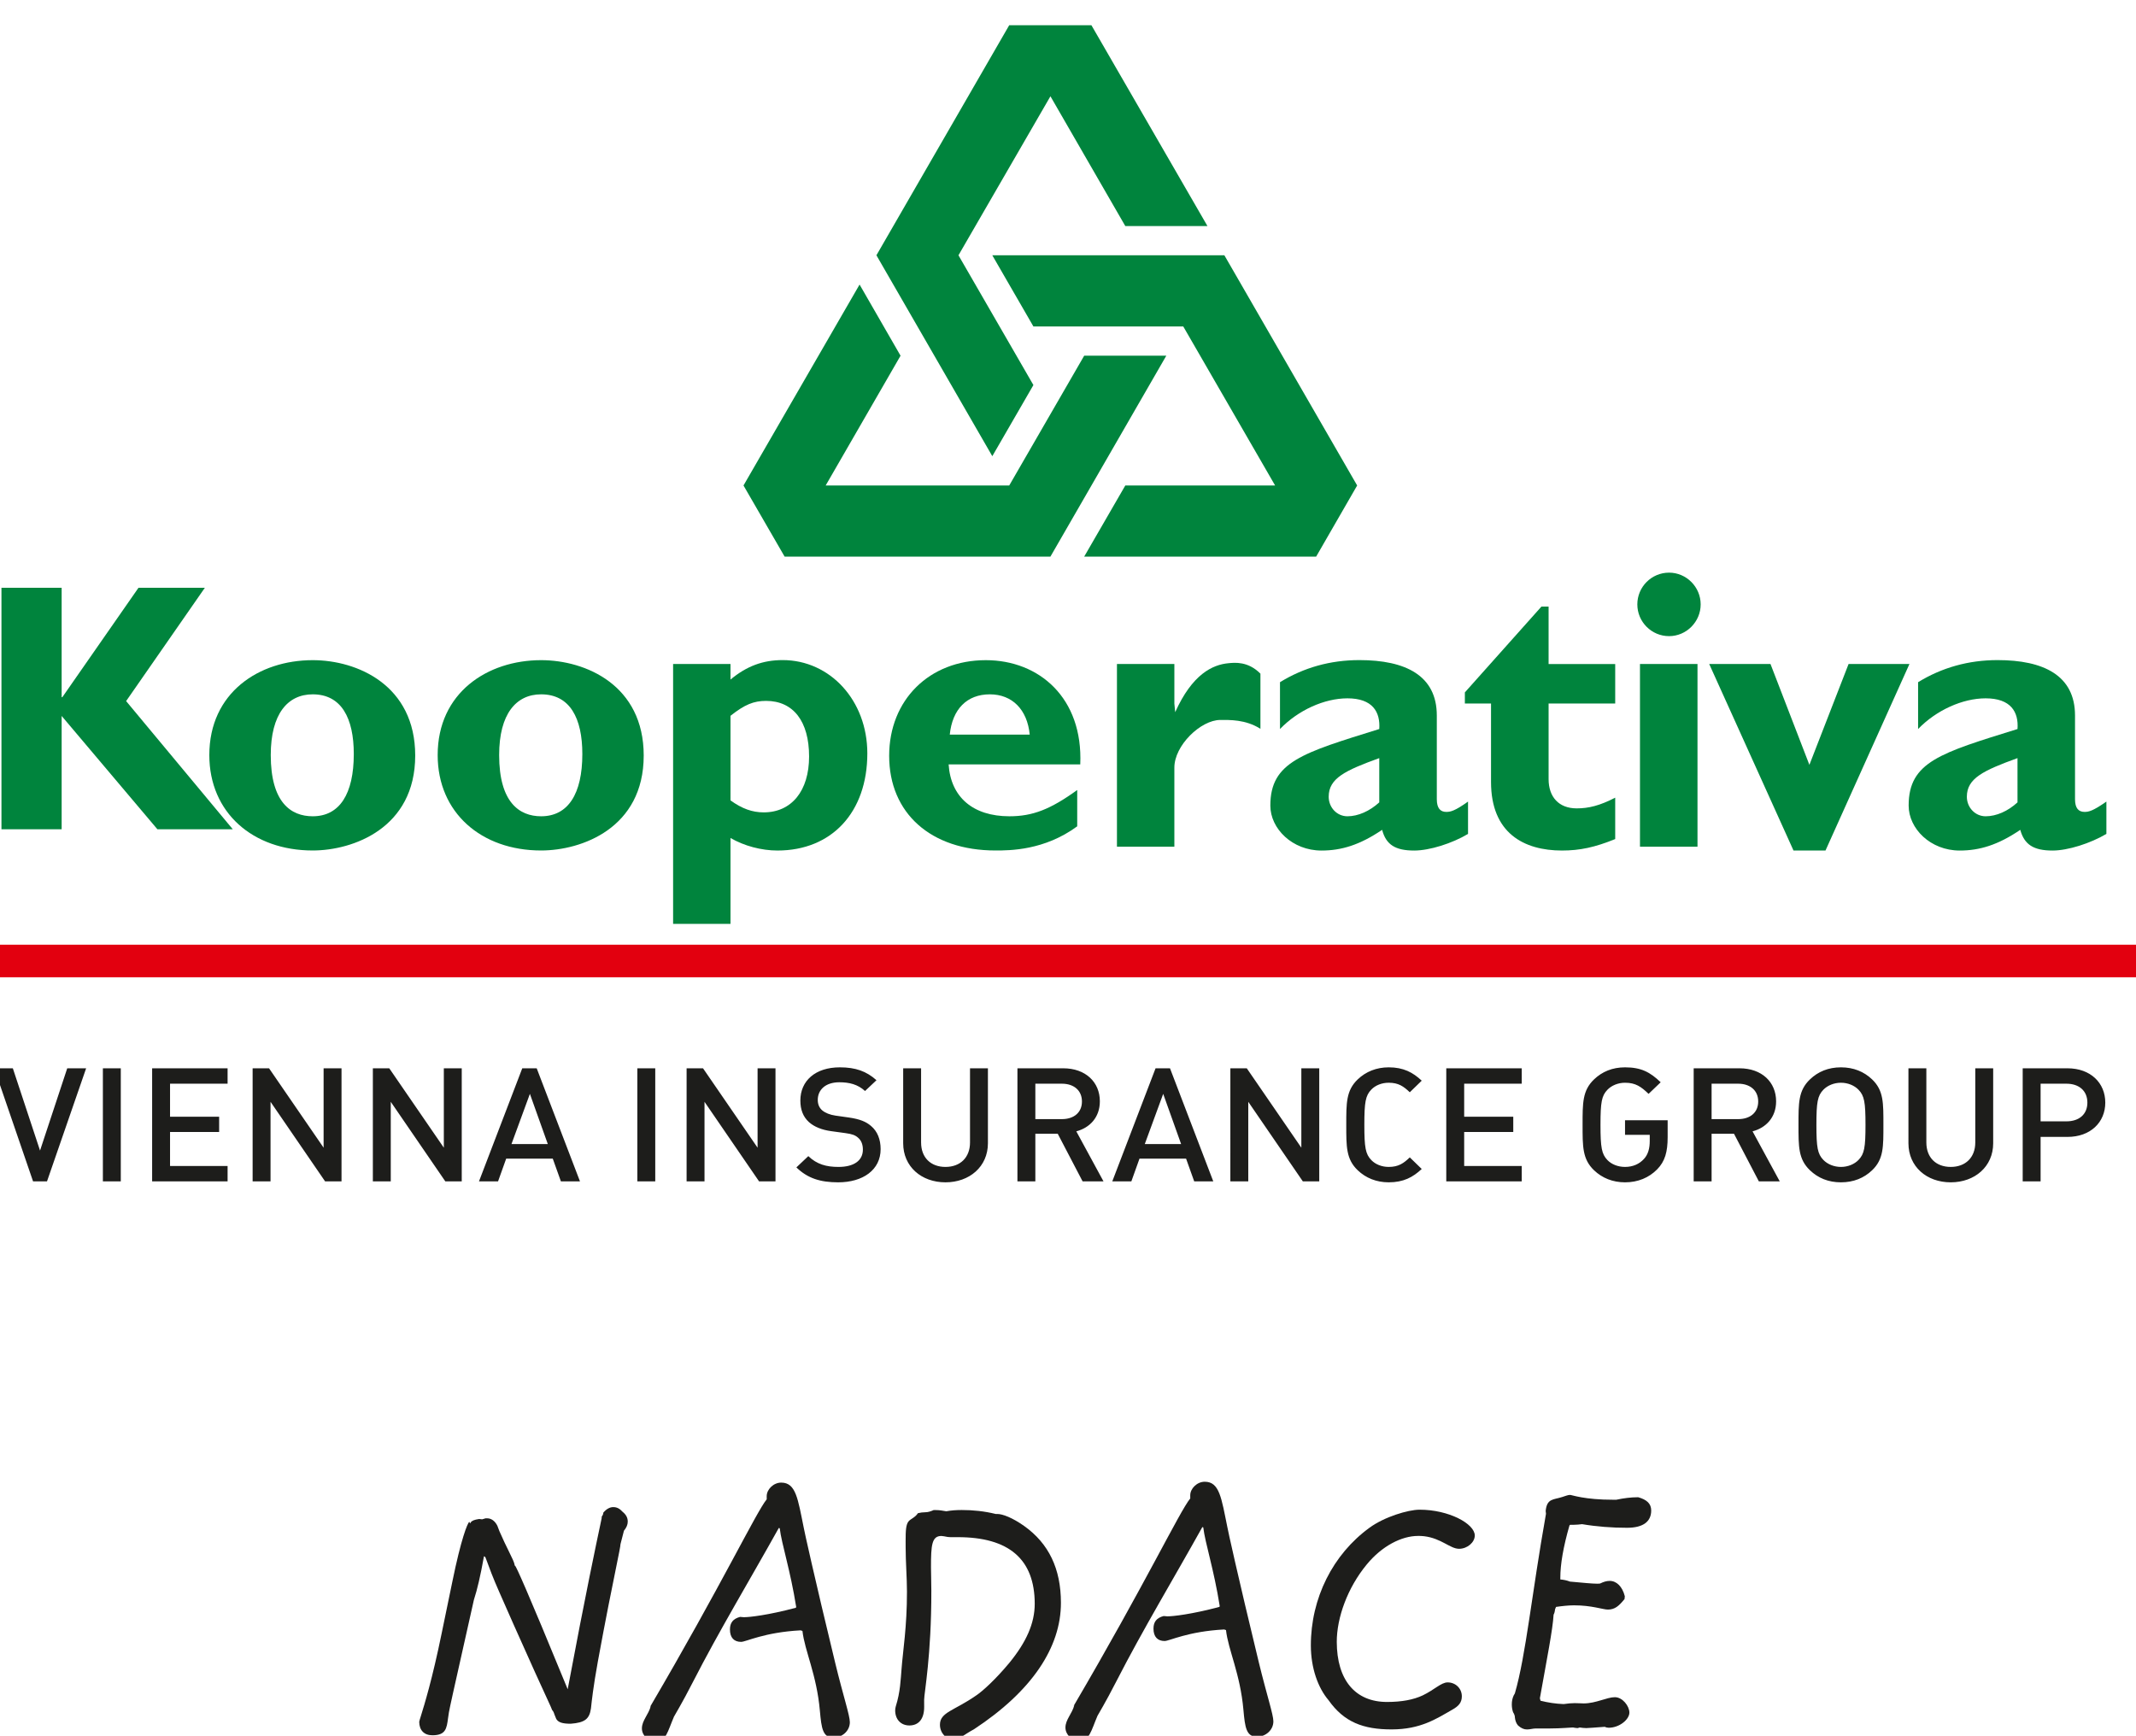
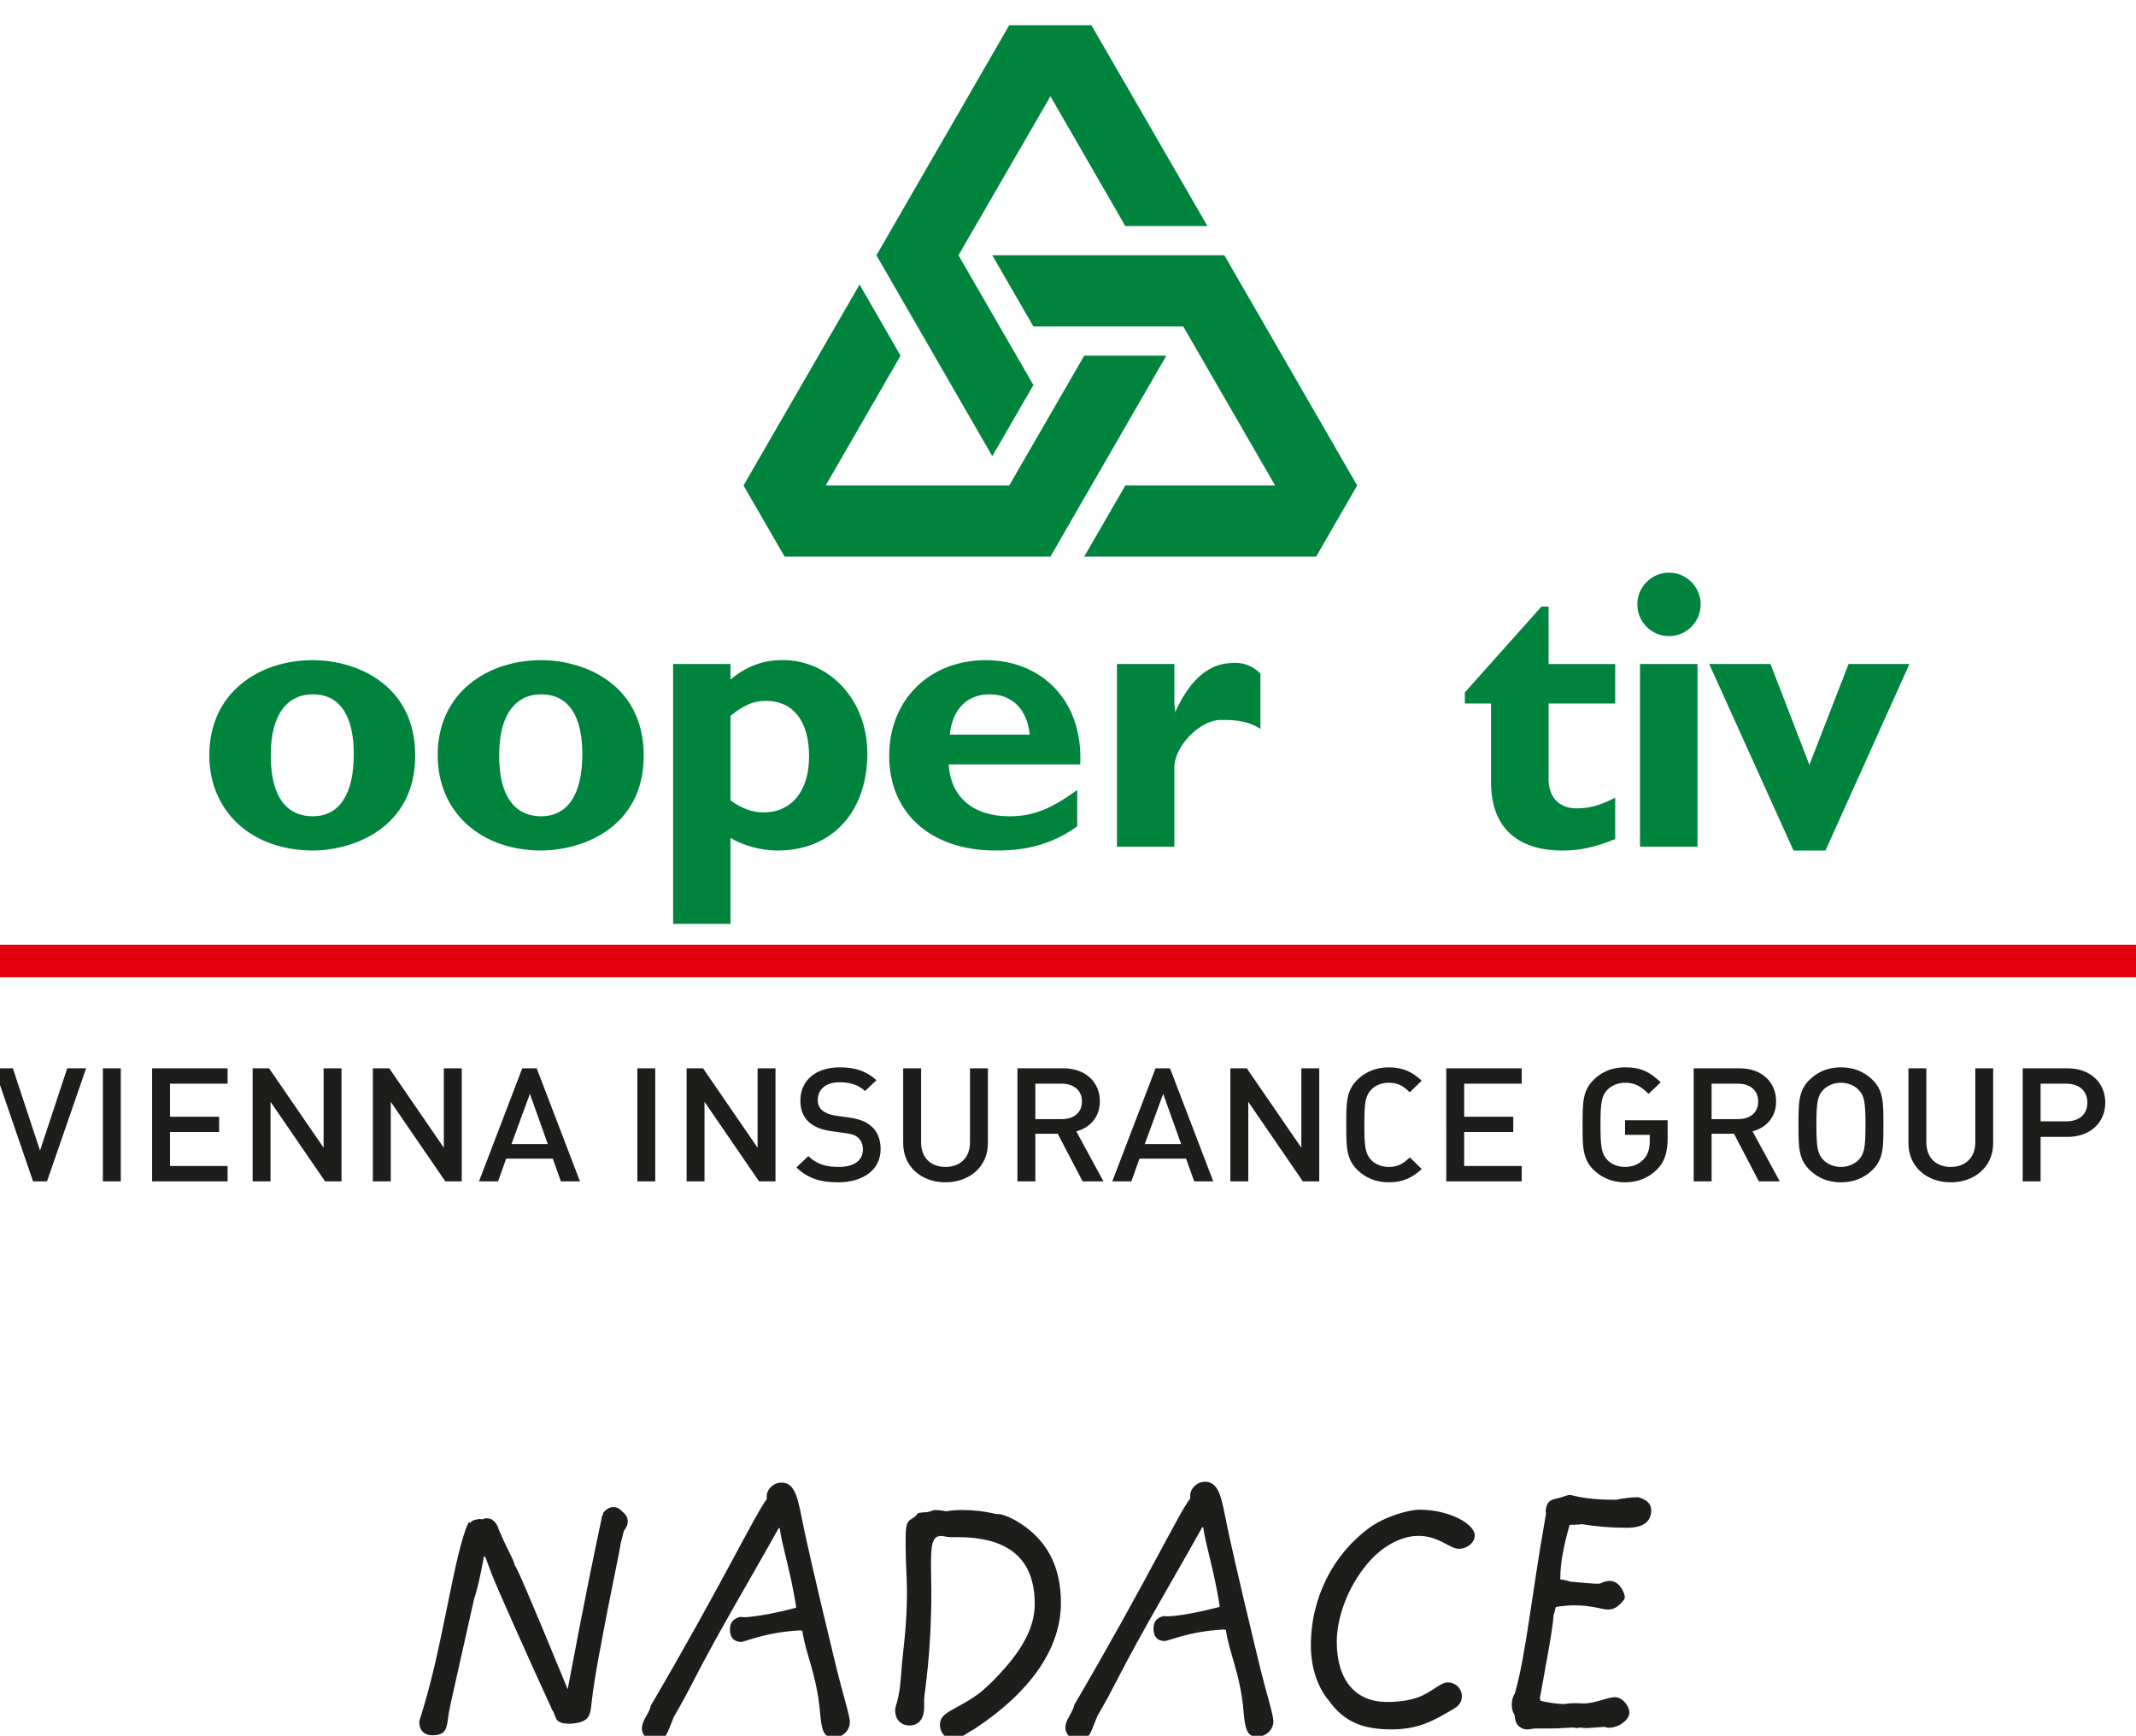
<svg xmlns="http://www.w3.org/2000/svg" xmlns:ns1="http://www.inkscape.org/namespaces/inkscape" xmlns:ns2="http://sodipodi.sourceforge.net/DTD/sodipodi-0.dtd" width="16.14mm" height="13.117mm" viewBox="0 0 16.14 13.117" version="1.1" id="svg569" ns1:version="1.2.2 (732a01da63, 2022-12-09)" ns2:docname="logo-kooperativa.svg">
  <ns2:namedview id="namedview571" pagecolor="#ffffff" bordercolor="#666666" borderopacity="1.0" ns1:showpageshadow="2" ns1:pageopacity="0.0" ns1:pagecheckerboard="0" ns1:deskcolor="#d1d1d1" ns1:document-units="mm" showgrid="false" ns1:zoom="9.5144352" ns1:cx="68.4749" ns1:cy="49.819037" ns1:window-width="2560" ns1:window-height="1547" ns1:window-x="-8" ns1:window-y="-8" ns1:window-maximized="1" ns1:current-layer="layer1" />
  <defs id="defs566">
    <clipPath clipPathUnits="userSpaceOnUse" id="clipPath382">
      <path d="M 0,487.795 H 557.903 V 0 H 0 Z" id="path380" />
    </clipPath>
  </defs>
  <g ns1:label="Vrstva 1" ns1:groupmode="layer" id="layer1" transform="translate(-80.023,-121.806)">
    <path d="m 80.023,129.191 h 16.14 v -0.246 h -16.14 z" style="fill:#e2000f;fill-opacity:1;fill-rule:nonzero;stroke:none;stroke-width:0.043" id="path370" />
    <g id="g372" transform="matrix(0.043,0,0,-0.043,80.976,127.104)">
-       <path d="M 0,0 18.744,-22.527 H 5.498 l -16.827,19.915 v -19.915 h -10.578 v 42.444 h 10.578 V 0.686 h 0.12 L 2.176,19.917 h 11.662 z" style="fill:#00843d;fill-opacity:1;fill-rule:nonzero;stroke:none" id="path374" />
-     </g>
+       </g>
    <g id="g376" transform="matrix(0.043,0,0,-0.043,75.963,138.956)">
      <g id="g378" clip-path="url(#clipPath382)">
        <g id="g384" transform="translate(156.588,266.33)">
          <path d="m 0,0 c 0,-7.032 -2.499,-10.945 -7.218,-10.945 -3.845,0 -7.373,2.445 -7.373,10.756 0,7.254 2.992,10.674 7.373,10.674 C -2.161,10.485 0,6.286 0,0 m 10.793,-0.272 c 0,12.349 -10.164,16.763 -18.011,16.763 -9.483,0 -18.168,-5.741 -18.168,-16.68 0,-10.127 7.655,-16.767 18.168,-16.767 7.071,0 18.011,3.923 18.011,16.684" style="fill:#00843d;fill-opacity:1;fill-rule:nonzero;stroke:none" id="path386" />
        </g>
        <g id="g388" transform="translate(196.749,266.33)">
          <path d="m 0,0 c 0,-7.032 -2.514,-10.945 -7.244,-10.945 -3.821,0 -7.373,2.445 -7.373,10.756 0,7.254 3.002,10.674 7.373,10.674 C -2.169,10.485 0,6.286 0,0 m 10.786,-0.272 c 0,12.349 -10.174,16.763 -18.03,16.763 -9.452,0 -18.176,-5.741 -18.176,-16.68 0,-10.127 7.672,-16.767 18.176,-16.767 7.106,0 18.03,3.923 18.03,16.684" style="fill:#00843d;fill-opacity:1;fill-rule:nonzero;stroke:none" id="path390" />
        </g>
        <g id="g392" transform="translate(222.785,273.043)">
          <path d="m 0,0 c 2.509,1.987 4.087,2.62 6.254,2.62 4.791,0 7.557,-3.6 7.557,-9.776 0,-6.024 -3.069,-9.816 -7.977,-9.816 -1.994,0 -3.804,0.64 -5.834,2.108 z M 0,9.109 H -10.085 V -36.562 H 0 v 15.087 c 2.378,-1.383 5.419,-2.203 8.256,-2.203 9.526,0 15.789,6.706 15.789,17.077 C 24.045,2.7 17.488,9.791 9.167,9.791 5.701,9.791 2.846,8.736 0,6.368 v 2.741" style="fill:#00843d;fill-opacity:1;fill-rule:nonzero;stroke:none" id="path394" />
        </g>
        <g id="g396" transform="translate(261.317,269.734)">
          <path d="m 0,0 c 0.452,4.49 3.031,7.081 7.037,7.081 3.935,0 6.588,-2.677 7.012,-7.081 z m 22.396,-9.732 c -4.737,-3.425 -7.854,-4.617 -11.918,-4.617 -6.396,0 -10.308,3.364 -10.679,9.12 H 22.931 C 23.437,6.439 15.719,13.086 6.33,13.086 c -9.93,0 -16.979,-6.994 -16.979,-16.81 0,-10.072 7.312,-16.636 18.686,-16.636 2.505,0 8.584,0 14.359,4.247 v 6.381" style="fill:#00843d;fill-opacity:1;fill-rule:nonzero;stroke:none" id="path398" />
        </g>
        <g id="g400" transform="translate(300.784,275.179)">
          <path d="m 0,0 0.145,-1.498 c 2.994,6.661 6.551,8.351 9.375,8.605 1.084,0.104 3.427,0.368 5.604,-1.841 v -9.687 c -2.638,1.666 -5.436,1.555 -7.047,1.555 -3.435,0 -8.104,-4.491 -8.077,-8.408 V -25.138 H -10.089 V 6.974 H 0 V 0" style="fill:#00843d;fill-opacity:1;fill-rule:nonzero;stroke:none" id="path402" />
        </g>
        <g id="g404" transform="translate(336.79,257.83)">
-           <path d="m 0,0 c -1.68,-1.539 -3.724,-2.445 -5.591,-2.445 -1.859,0 -3.296,1.552 -3.296,3.434 0,3.233 2.876,4.61 8.887,6.788 z m 15.6,0.138 c -2.346,-1.677 -3.11,-1.814 -3.826,-1.814 -1.025,0 -1.662,0.633 -1.662,2.234 v 14.711 c 0,7.032 -5.501,9.734 -13.605,9.734 -5.124,0 -9.776,-1.317 -13.951,-3.883 v -8.23 c 3.185,3.31 7.792,5.394 11.853,5.394 4.409,0 5.804,-2.384 5.591,-5.394 -13.487,-4.201 -19.14,-5.753 -19.14,-13.454 0,-4.054 3.85,-7.902 8.988,-7.902 3.493,0 6.721,0.974 10.656,3.639 0.683,-2.582 2.277,-3.639 5.635,-3.639 2.723,0 6.693,1.266 9.461,2.923 v 5.681" style="fill:#00843d;fill-opacity:1;fill-rule:nonzero;stroke:none" id="path406" />
-         </g>
+           </g>
        <g id="g408" transform="translate(378.251,275.206)">
          <path d="m 0,0 h -11.705 v -13.285 c 0,-3.132 1.788,-5.147 4.938,-5.147 2.095,0 4.044,0.478 6.767,1.879 v -7.271 c -3.564,-1.453 -6.218,-2.017 -9.349,-2.017 -6.695,0 -12.472,3.056 -12.472,12.047 V 0 h -4.597 v 1.952 l 13.453,15.078 h 1.26 V 6.936 H 0 V 0" style="fill:#00843d;fill-opacity:1;fill-rule:nonzero;stroke:none" id="path410" />
        </g>
        <path d="m 382.603,282.152 h 10.108 V 250.04 h -10.108 z m 10.665,10.471 c 0,-3.056 -2.501,-5.58 -5.552,-5.58 -3.099,0 -5.578,2.524 -5.578,5.58 0,3.058 2.479,5.578 5.578,5.578 3.051,0 5.552,-2.52 5.552,-5.578" style="fill:#00843d;fill-opacity:1;fill-rule:nonzero;stroke:none" id="path412" />
        <g id="g414" transform="translate(394.766,282.152)">
          <path d="M 0,0 H 10.769 L 17.608,-17.729 24.497,0 H 35.192 L 20.437,-32.788 h -5.619 z" style="fill:#00843d;fill-opacity:1;fill-rule:nonzero;stroke:none" id="path416" />
        </g>
        <g id="g418" transform="translate(448.945,257.83)">
-           <path d="m 0,0 c -1.674,-1.539 -3.704,-2.445 -5.603,-2.445 -1.845,0 -3.297,1.552 -3.297,3.434 0,3.233 2.895,4.61 8.9,6.788 z m 15.619,0.138 c -2.375,-1.677 -3.154,-1.814 -3.825,-1.814 -1.057,0 -1.688,0.633 -1.688,2.234 v 14.711 c 0,7.032 -5.513,9.734 -13.619,9.734 -5.1,0 -9.78,-1.317 -13.957,-3.883 v -8.23 c 3.197,3.31 7.818,5.394 11.867,5.394 4.416,0 5.828,-2.384 5.603,-5.394 -13.5,-4.201 -19.13,-5.753 -19.13,-13.454 0,-4.054 3.833,-7.902 8.976,-7.902 3.481,0 6.723,0.974 10.64,3.639 0.709,-2.582 2.314,-3.639 5.675,-3.639 2.705,0 6.652,1.266 9.458,2.923 v 5.681" style="fill:#00843d;fill-opacity:1;fill-rule:nonzero;stroke:none" id="path420" />
-         </g>
+           </g>
        <g id="g422" transform="translate(245.467,348.83)">
          <path d="M 0,0 7.2,-12.505 -5.956,-35.311 h 32.255 l 13.172,22.806 H 53.899 L 33.539,-47.81 h -46.711 l -7.224,12.499 z" style="fill:#00843d;fill-opacity:1;fill-rule:nonzero;stroke:none" id="path424" />
        </g>
        <g id="g426" transform="translate(284.938,301.021)">
          <path d="M 0,0 7.225,12.499 H 33.549 L 17.409,40.445 H -8.924 l -7.223,12.508 H 24.632 L 47.967,12.499 40.763,0 Z" style="fill:#00843d;fill-opacity:1;fill-rule:nonzero;stroke:none" id="path428" />
        </g>
        <g id="g430" transform="translate(306.598,359.111)">
          <path d="m 0,0 h -14.436 l -13.156,22.808 -16.16,-27.945 13.168,-22.806 -7.223,-12.499 -20.363,35.305 23.338,40.434 h 14.44 z" style="fill:#00843d;fill-opacity:1;fill-rule:nonzero;stroke:none" id="path432" />
        </g>
        <g id="g434" transform="translate(170.41,93.879)">
          <path d="m 0,0 c 2.343,0.006 2.502,1.195 2.741,2.997 0.045,0.335 0.091,0.682 0.154,1.04 0.127,0.772 0.959,4.476 2.469,11.201 0.553,2.463 1.195,5.324 1.925,8.585 0.571,1.728 1.153,4.234 1.733,7.464 l 0.032,0.175 0.157,-0.081 c 0.085,-0.043 0.118,-0.127 0.396,-0.892 0.347,-0.955 0.993,-2.733 2.126,-5.291 l 2.52,-5.711 C 17.415,12.37 19.15,8.602 20.083,6.575 20.698,5.24 20.951,4.69 21.04,4.426 21.208,4.291 21.374,3.905 21.409,3.728 l 0.344,-0.851 c 0.356,-0.604 1.07,-0.846 2.539,-0.846 2.469,0.186 3.298,0.815 3.562,2.695 0.007,0.056 0.017,0.147 0.031,0.275 0.092,0.869 0.371,3.512 1.18,7.955 1.38,7.552 2.502,13.064 3.173,16.356 0.503,2.471 0.806,3.961 0.806,4.275 0,0.05 0.017,0.091 0.032,0.125 0.013,0.035 0.026,0.064 0.026,0.108 l 0.549,2.127 c 0.463,0.578 0.669,1.075 0.669,1.608 -0.002,0.67 -0.284,1.212 -0.888,1.704 -0.54,0.595 -1.033,0.841 -1.663,0.841 -0.604,0 -1.203,-0.335 -1.74,-0.968 -0.012,-0.324 -0.153,-0.524 -0.238,-0.643 -0.02,-0.029 -0.048,-0.067 -0.053,-0.082 l 0.003,-0.139 v -10e-4 -0.079 c 0,-0.034 -0.008,-0.071 -0.221,-1.07 -0.656,-3.09 -2.656,-12.49 -5.671,-28.594 L 23.767,8.086 23.598,8.497 C 16.373,26.098 14.799,29.448 14.53,29.802 h -0.067 l -0.015,0.113 c -0.063,0.464 -0.462,1.274 -1.015,2.395 -0.464,0.943 -1.042,2.116 -1.669,3.572 l -0.355,0.938 c -0.424,0.842 -1.065,1.311 -1.8,1.311 H 9.332 L 8.742,37.953 8.207,38.011 C 7.371,37.889 6.932,37.714 6.741,37.427 L 6.615,37.237 6.514,37.44 C 6.499,37.472 6.487,37.498 6.478,37.521 6.133,37.237 5.027,34.477 3.515,27.084 L 1.609,17.866 C -0.037,9.814 -1.428,5.337 -2.021,3.425 -2.197,2.861 -2.323,2.454 -2.323,2.371 -2.319,0.886 -1.454,0 -0.006,0 Z" style="fill:#1d1d1b;fill-opacity:1;fill-rule:nonzero;stroke:none" id="path436" />
        </g>
        <g id="g438" transform="translate(231.691,138.285)">
          <path d="m 0,0 c 2.602,0.005 2.934,-2.868 3.973,-7.962 0.056,-0.377 1.808,-8.399 5.526,-23.737 1.419,-5.849 2.565,-9.21 2.569,-10.403 0.002,-1.572 -1.407,-2.713 -2.869,-2.715 -1.899,-0.004 -2.119,1.621 -2.396,4.712 -0.554,6.341 -2.678,10.566 -3.064,14.036 l -0.325,0.106 c -6.397,-0.34 -9.592,-2.026 -10.46,-2.026 -1.247,-0.003 -1.954,0.755 -1.955,2.163 -0.004,1.194 0.537,1.899 1.784,2.226 l 0.596,-0.052 h 0.162 c 0.867,0.002 4.065,0.335 8.998,1.645 l 0.108,0.109 c -1.044,6.558 -2.571,11.109 -2.901,13.874 l -0.163,0.052 c -5.078,-9.118 -10.428,-17.965 -15.126,-27.136 -1.945,-3.802 -3.133,-5.7 -3.296,-6.028 -1.133,-2.656 -1.4,-4.391 -3.244,-4.395 -1.247,-0.005 -2.387,1.078 -2.39,2.326 -0.003,1.41 1.188,2.441 1.564,3.962 l -0.162,-0.218 c 12.643,21.549 18.636,34.194 20.529,36.527 L -2.543,-2.39 C -2.546,-1.196 -1.355,-0.002 0,0" style="fill:#1d1d1b;fill-opacity:1;fill-rule:nonzero;stroke:none" id="path440" />
        </g>
        <g id="g442" transform="translate(261.871,93.128)">
          <path d="m 0,0 c -1.138,-0.001 -2.279,1.136 -2.281,2.599 -0.005,2.221 2.488,2.445 6.386,5.164 1.138,0.76 3.41,2.825 5.843,5.759 2.922,3.582 4.433,6.893 4.427,10.361 -0.018,7.81 -4.523,11.704 -13.579,11.686 l -1.192,-0.003 c -0.326,-0.002 -0.705,0.052 -1.194,0.161 -0.162,0 -0.324,0.052 -0.433,0.052 -1.681,-0.002 -1.84,-1.576 -1.832,-5.534 0.002,-1.084 0.059,-2.439 0.061,-4.066 C -3.771,14.739 -5.058,8.177 -5.058,6.984 l 0.005,-1.247 c 0.005,-2.116 -0.968,-3.255 -2.595,-3.259 -1.464,-0.001 -2.497,1.027 -2.499,2.652 0,0.272 0.052,0.489 0.107,0.707 0.808,2.548 0.856,4.772 1.016,6.615 0.211,2.928 0.961,7.375 0.948,13.556 -0.004,2.493 -0.227,5.096 -0.232,7.808 L -8.311,34.9 c -0.002,1.788 0.049,2.926 0.537,3.47 0.378,0.435 1.136,0.654 1.623,1.413 0.433,0.109 0.867,0.164 1.3,0.165 0.489,10e-4 0.976,0.165 1.463,0.383 h 0.379 c 0.653,0.002 1.194,-0.106 1.845,-0.213 0.867,0.164 1.789,0.222 2.711,0.222 1.95,0.005 4.013,-0.208 5.964,-0.694 H 7.782 C 8.705,39.65 10.44,39.003 12.503,37.545 16.844,34.461 18.97,30.021 18.98,24.056 18.997,16.196 13.862,8.486 3.684,1.799 2.114,0.98 1.138,0.002 0,0" style="fill:#1d1d1b;fill-opacity:1;fill-rule:nonzero;stroke:none" id="path444" />
        </g>
        <g id="g446" transform="translate(306.117,138.437)">
          <path d="m 0,0 c 2.604,0.005 2.934,-2.869 3.976,-7.96 0.053,-0.381 1.804,-8.402 5.521,-23.737 1.423,-5.853 2.567,-9.212 2.569,-10.407 0.004,-1.57 -1.403,-2.711 -2.867,-2.713 -1.896,-0.005 -2.119,1.621 -2.395,4.71 -0.555,6.343 -2.678,10.568 -3.064,14.036 l -0.326,0.108 c -6.397,-0.34 -9.594,-2.024 -10.462,-2.027 -1.243,-0.001 -1.952,0.755 -1.954,2.165 -0.003,1.193 0.539,1.898 1.784,2.225 l 0.598,-0.05 h 0.162 c 0.868,0 4.064,0.333 8.994,1.642 l 0.11,0.11 c -1.042,6.557 -2.57,11.108 -2.9,13.873 l -0.163,0.053 c -5.078,-9.118 -10.428,-17.965 -15.126,-27.137 -1.944,-3.799 -3.134,-5.7 -3.296,-6.024 -1.133,-2.661 -1.399,-4.395 -3.243,-4.401 -1.247,-10e-4 -2.389,1.082 -2.39,2.329 -0.004,1.41 1.187,2.441 1.563,3.961 l -0.16,-0.219 c 12.642,21.551 18.633,34.196 20.528,36.529 l -0.002,0.543 C -2.547,-1.197 -1.354,-0.003 0,0" style="fill:#1d1d1b;fill-opacity:1;fill-rule:nonzero;stroke:none" id="path448" />
        </g>
        <g id="g450" transform="translate(324.769,109.63)">
          <path d="m 0,0 c -0.015,8.349 3.874,16.057 10.316,20.733 2.598,1.902 6.77,3.156 8.776,3.162 5.15,0.01 9.709,-2.475 9.713,-4.534 0.002,-1.194 -1.295,-2.334 -2.758,-2.338 -1.572,-0.002 -3.096,1.836 -6.132,2.21 -0.434,0.054 -0.813,0.054 -1.085,0.052 C 15.956,19.28 12.491,17.538 9.786,14.226 6.434,10.153 4.547,4.891 4.554,0.661 c 0.014,-6.67 3.222,-10.566 8.858,-10.555 2.55,0.004 4.609,0.388 6.235,1.151 2.056,0.981 3.247,2.284 4.385,2.287 1.409,0.002 2.497,-1.079 2.499,-2.436 0.001,-1.083 -0.538,-1.735 -1.729,-2.389 -2.761,-1.576 -5.524,-3.425 -10.566,-3.437 C 9.193,-14.727 5.831,-13.433 3.113,-9.589 1.263,-7.423 0.01,-3.957 0,0" style="fill:#1d1d1b;fill-opacity:1;fill-rule:nonzero;stroke:none" id="path452" />
        </g>
        <g id="g454" transform="translate(384.577,133.391)">
          <path d="m 0,0 c 0.001,-1.952 -1.407,-3.041 -4.226,-3.045 -2.655,-0.006 -5.366,0.206 -7.917,0.635 -0.487,-0.056 -0.974,-0.111 -1.517,-0.114 h -0.596 l -0.107,-0.109 c -1.078,-3.742 -1.614,-6.835 -1.607,-9.22 v -0.272 c 0.594,-0.053 1.139,-0.159 1.68,-0.374 2.333,-0.214 3.959,-0.373 4.772,-0.371 0.27,0.002 0.489,0.002 0.596,0.057 0.543,0.27 1.083,0.434 1.626,0.434 1.192,0.002 2.224,-0.97 2.66,-2.704 l -0.052,-0.488 c -0.973,-1.195 -1.676,-1.846 -2.921,-1.849 -0.87,-10e-4 -2.824,0.754 -5.966,0.747 -0.923,-0.004 -2.008,-0.111 -3.146,-0.277 l -0.162,-0.38 c -0.053,-0.381 -0.105,-0.704 -0.268,-0.978 -0.158,-2.655 -1.123,-7.481 -2.411,-14.695 l 0.111,-0.435 c 1.301,-0.323 2.655,-0.537 4.065,-0.588 0.759,0.11 1.409,0.166 1.952,0.166 0.596,0.003 1.138,-0.051 1.572,-0.05 2.169,0.006 4.065,1.093 5.474,1.094 1.356,0.004 2.552,-1.567 2.554,-2.705 0.002,-1.192 -1.729,-2.661 -3.627,-2.664 -0.27,0 -0.488,0.053 -0.706,0.162 -1.682,-0.113 -2.765,-0.222 -3.252,-0.223 -0.379,-10e-4 -0.76,0.052 -1.139,0.105 l -0.379,-0.108 c -0.434,0.053 -0.651,0.053 -0.76,0.105 h -0.161 c -0.488,0 -1.844,-0.165 -4.066,-0.17 l -2.441,-0.004 c -0.433,-0.002 -0.92,-0.166 -1.463,-0.167 -0.542,-10e-4 -1.029,0.214 -1.575,0.702 -0.325,0.379 -0.489,0.866 -0.543,1.354 0,0.326 -0.11,0.652 -0.327,0.975 -0.164,0.489 -0.219,0.923 -0.221,1.355 -0.002,0.597 0.107,1.085 0.323,1.574 l 0.215,0.379 c 1.939,6.673 2.948,17.411 5.468,31.565 l -0.055,0.489 c 0.212,2.224 1.35,1.954 2.869,2.445 0.541,0.164 1.028,0.379 1.406,0.381 0.328,0.002 2.497,-0.861 7.648,-0.851 l 0.487,10e-4 c 1.302,0.274 2.547,0.438 3.849,0.441 C -0.765,1.896 -0.005,1.19 0,0" style="fill:#1d1d1b;fill-opacity:1;fill-rule:nonzero;stroke:none" id="path456" />
        </g>
        <g id="g458" transform="translate(457.55,208.389)">
          <path d="M 0,0 H -4.546 V -6.615 H 0 c 2.186,0 3.673,1.2 3.673,3.294 C 3.673,-1.228 2.186,0 0,0 m 0.176,-9.351 h -4.722 v -7.815 H -7.693 V 2.707 h 7.869 c 4.05,0 6.644,-2.567 6.644,-6.028 0,-3.461 -2.594,-6.03 -6.644,-6.03 m -20.516,-7.982 c -4.225,0 -7.431,2.763 -7.431,6.866 V 2.707 h 3.148 v -13.034 c 0,-2.652 1.689,-4.299 4.283,-4.299 2.594,0 4.314,1.647 4.314,4.299 V 2.707 h 3.147 v -13.174 c 0,-4.103 -3.235,-6.866 -7.461,-6.866 m -16.202,16.272 c -0.729,0.753 -1.864,1.229 -3.089,1.229 -1.223,0 -2.36,-0.476 -3.089,-1.229 -1.019,-1.06 -1.223,-2.177 -1.223,-6.168 0,-3.992 0.204,-5.108 1.223,-6.168 0.729,-0.754 1.866,-1.229 3.089,-1.229 1.225,0 2.36,0.475 3.089,1.229 1.021,1.06 1.225,2.176 1.225,6.168 0,3.991 -0.204,5.108 -1.225,6.168 m 2.39,-14.151 c -1.428,-1.367 -3.264,-2.121 -5.479,-2.121 -2.215,0 -4.021,0.754 -5.449,2.121 -2.04,1.954 -2.011,4.159 -2.011,7.983 0,3.824 -0.029,6.029 2.011,7.983 1.428,1.367 3.234,2.121 5.449,2.121 2.215,0 4.051,-0.754 5.479,-2.121 2.04,-1.954 1.981,-4.159 1.981,-7.983 0,-3.824 0.059,-6.029 -1.981,-7.983 M -57.698,0 h -4.663 v -6.225 h 4.663 c 2.097,0 3.526,1.145 3.526,3.099 0,1.954 -1.429,3.126 -3.526,3.126 m 3.642,-17.166 -4.371,8.374 h -3.934 v -8.374 h -3.148 V 2.707 h 8.044 c 3.934,0 6.441,-2.428 6.441,-5.805 0,-2.847 -1.807,-4.662 -4.139,-5.275 l 4.779,-8.793 z m -17.862,2.122 c -1.457,-1.479 -3.381,-2.289 -5.654,-2.289 -2.157,0 -4.022,0.754 -5.449,2.121 -2.041,1.954 -2.011,4.159 -2.011,7.983 0,3.824 -0.03,6.029 2.011,7.983 1.427,1.367 3.234,2.121 5.449,2.121 2.827,0 4.4,-0.837 6.265,-2.624 l -2.127,-2.037 c -1.311,1.256 -2.273,1.954 -4.138,1.954 -1.224,0 -2.361,-0.476 -3.089,-1.229 -1.02,-1.06 -1.224,-2.177 -1.224,-6.168 0,-3.992 0.204,-5.136 1.224,-6.197 0.728,-0.754 1.865,-1.2 3.089,-1.2 1.37,0 2.507,0.503 3.322,1.397 0.758,0.808 1.021,1.925 1.021,3.153 v 1.089 h -4.343 v 2.567 h 7.489 v -2.986 c 0,-2.569 -0.466,-4.242 -1.835,-5.638 m -37.067,-2.122 V 2.707 h 13.259 V 0 h -10.112 v -5.806 h 8.625 v -2.679 h -8.625 v -5.973 h 10.112 v -2.708 z m -10.112,-0.167 c -2.157,0 -4.021,0.754 -5.449,2.121 -2.041,1.954 -2.012,4.159 -2.012,7.983 0,3.824 -0.029,6.029 2.012,7.983 1.428,1.367 3.292,2.121 5.449,2.121 2.594,0 4.255,-0.894 5.799,-2.345 l -2.098,-2.037 c -1.079,1.032 -1.981,1.675 -3.701,1.675 -1.223,0 -2.331,-0.447 -3.059,-1.201 -1.021,-1.061 -1.225,-2.205 -1.225,-6.196 0,-3.992 0.204,-5.136 1.225,-6.197 0.728,-0.754 1.836,-1.2 3.059,-1.2 1.72,0 2.622,0.643 3.701,1.675 l 2.098,-2.037 c -1.544,-1.452 -3.205,-2.345 -5.799,-2.345 m -15.093,0.167 -9.588,13.984 v -13.984 h -3.148 V 2.707 h 2.885 l 9.588,-13.955 V 2.707 h 3.147 v -19.873 z m -24.538,15.38 -3.235,-8.82 h 6.383 z m 5.45,-15.38 -1.428,3.992 h -8.189 l -1.428,-3.992 h -3.351 l 7.606,19.873 h 2.535 l 7.606,-19.873 z M -176.532,0 h -4.663 v -6.225 h 4.663 c 2.097,0 3.525,1.145 3.525,3.099 0,1.954 -1.428,3.126 -3.525,3.126 m 3.642,-17.166 -4.372,8.374 h -3.933 v -8.374 h -3.148 V 2.707 h 8.043 c 3.935,0 6.441,-2.428 6.441,-5.805 0,-2.847 -1.807,-4.662 -4.138,-5.275 l 4.779,-8.793 z m -24.099,-0.167 c -4.226,0 -7.431,2.763 -7.431,6.866 V 2.707 h 3.147 v -13.034 c 0,-2.652 1.69,-4.299 4.284,-4.299 2.593,0 4.313,1.647 4.313,4.299 V 2.707 h 3.147 v -13.174 c 0,-4.103 -3.235,-6.866 -7.46,-6.866 m -18.854,0 c -3.118,0 -5.363,0.697 -7.344,2.624 l 2.098,1.981 c 1.516,-1.452 3.176,-1.898 5.304,-1.898 2.71,0 4.284,1.116 4.284,3.042 0,0.866 -0.263,1.592 -0.816,2.066 -0.525,0.475 -1.049,0.67 -2.273,0.837 l -2.448,0.335 c -1.691,0.224 -3.031,0.782 -3.934,1.591 -1.02,0.921 -1.516,2.178 -1.516,3.796 0,3.461 2.623,5.834 6.936,5.834 2.74,0 4.663,-0.67 6.441,-2.261 l -2.011,-1.898 c -1.283,1.173 -2.769,1.535 -4.517,1.535 -2.448,0 -3.789,-1.34 -3.789,-3.098 0,-0.725 0.234,-1.368 0.787,-1.842 0.525,-0.447 1.37,-0.782 2.331,-0.921 l 2.361,-0.335 c 1.923,-0.28 3.001,-0.726 3.876,-1.48 1.136,-0.948 1.69,-2.372 1.69,-4.075 0,-3.656 -3.118,-5.833 -7.46,-5.833 m -13.9,0.167 -9.588,13.984 v -13.984 h -3.147 V 2.707 h 2.885 l 9.588,-13.955 V 2.707 h 3.147 v -19.873 z m -21.39,19.873 h 3.147 v -19.873 h -3.147 z m -18.882,-4.493 -3.235,-8.82 h 6.382 z m 5.449,-15.38 -1.428,3.992 h -8.189 l -1.427,-3.992 h -3.352 l 7.606,19.873 h 2.536 l 7.606,-19.873 z m -20.31,0 -9.588,13.984 v -13.984 h -3.147 V 2.707 h 2.884 l 9.588,-13.955 V 2.707 h 3.148 v -19.873 z m -21.127,0 -9.588,13.984 v -13.984 h -3.147 V 2.707 h 2.885 l 9.587,-13.955 V 2.707 h 3.148 v -19.873 z m -30.395,0 V 2.707 h 13.26 V 0 h -10.112 v -5.806 h 8.626 v -2.679 h -8.626 v -5.973 h 10.112 v -2.708 z m -8.654,19.873 h 3.147 v -19.873 h -3.147 z m -9.82,-19.873 h -2.448 l -6.819,19.873 h 3.264 l 4.779,-14.458 4.779,14.458 h 3.322 z" style="fill:#1d1d1b;fill-opacity:1;fill-rule:nonzero;stroke:none" id="path460" />
        </g>
      </g>
    </g>
  </g>
</svg>